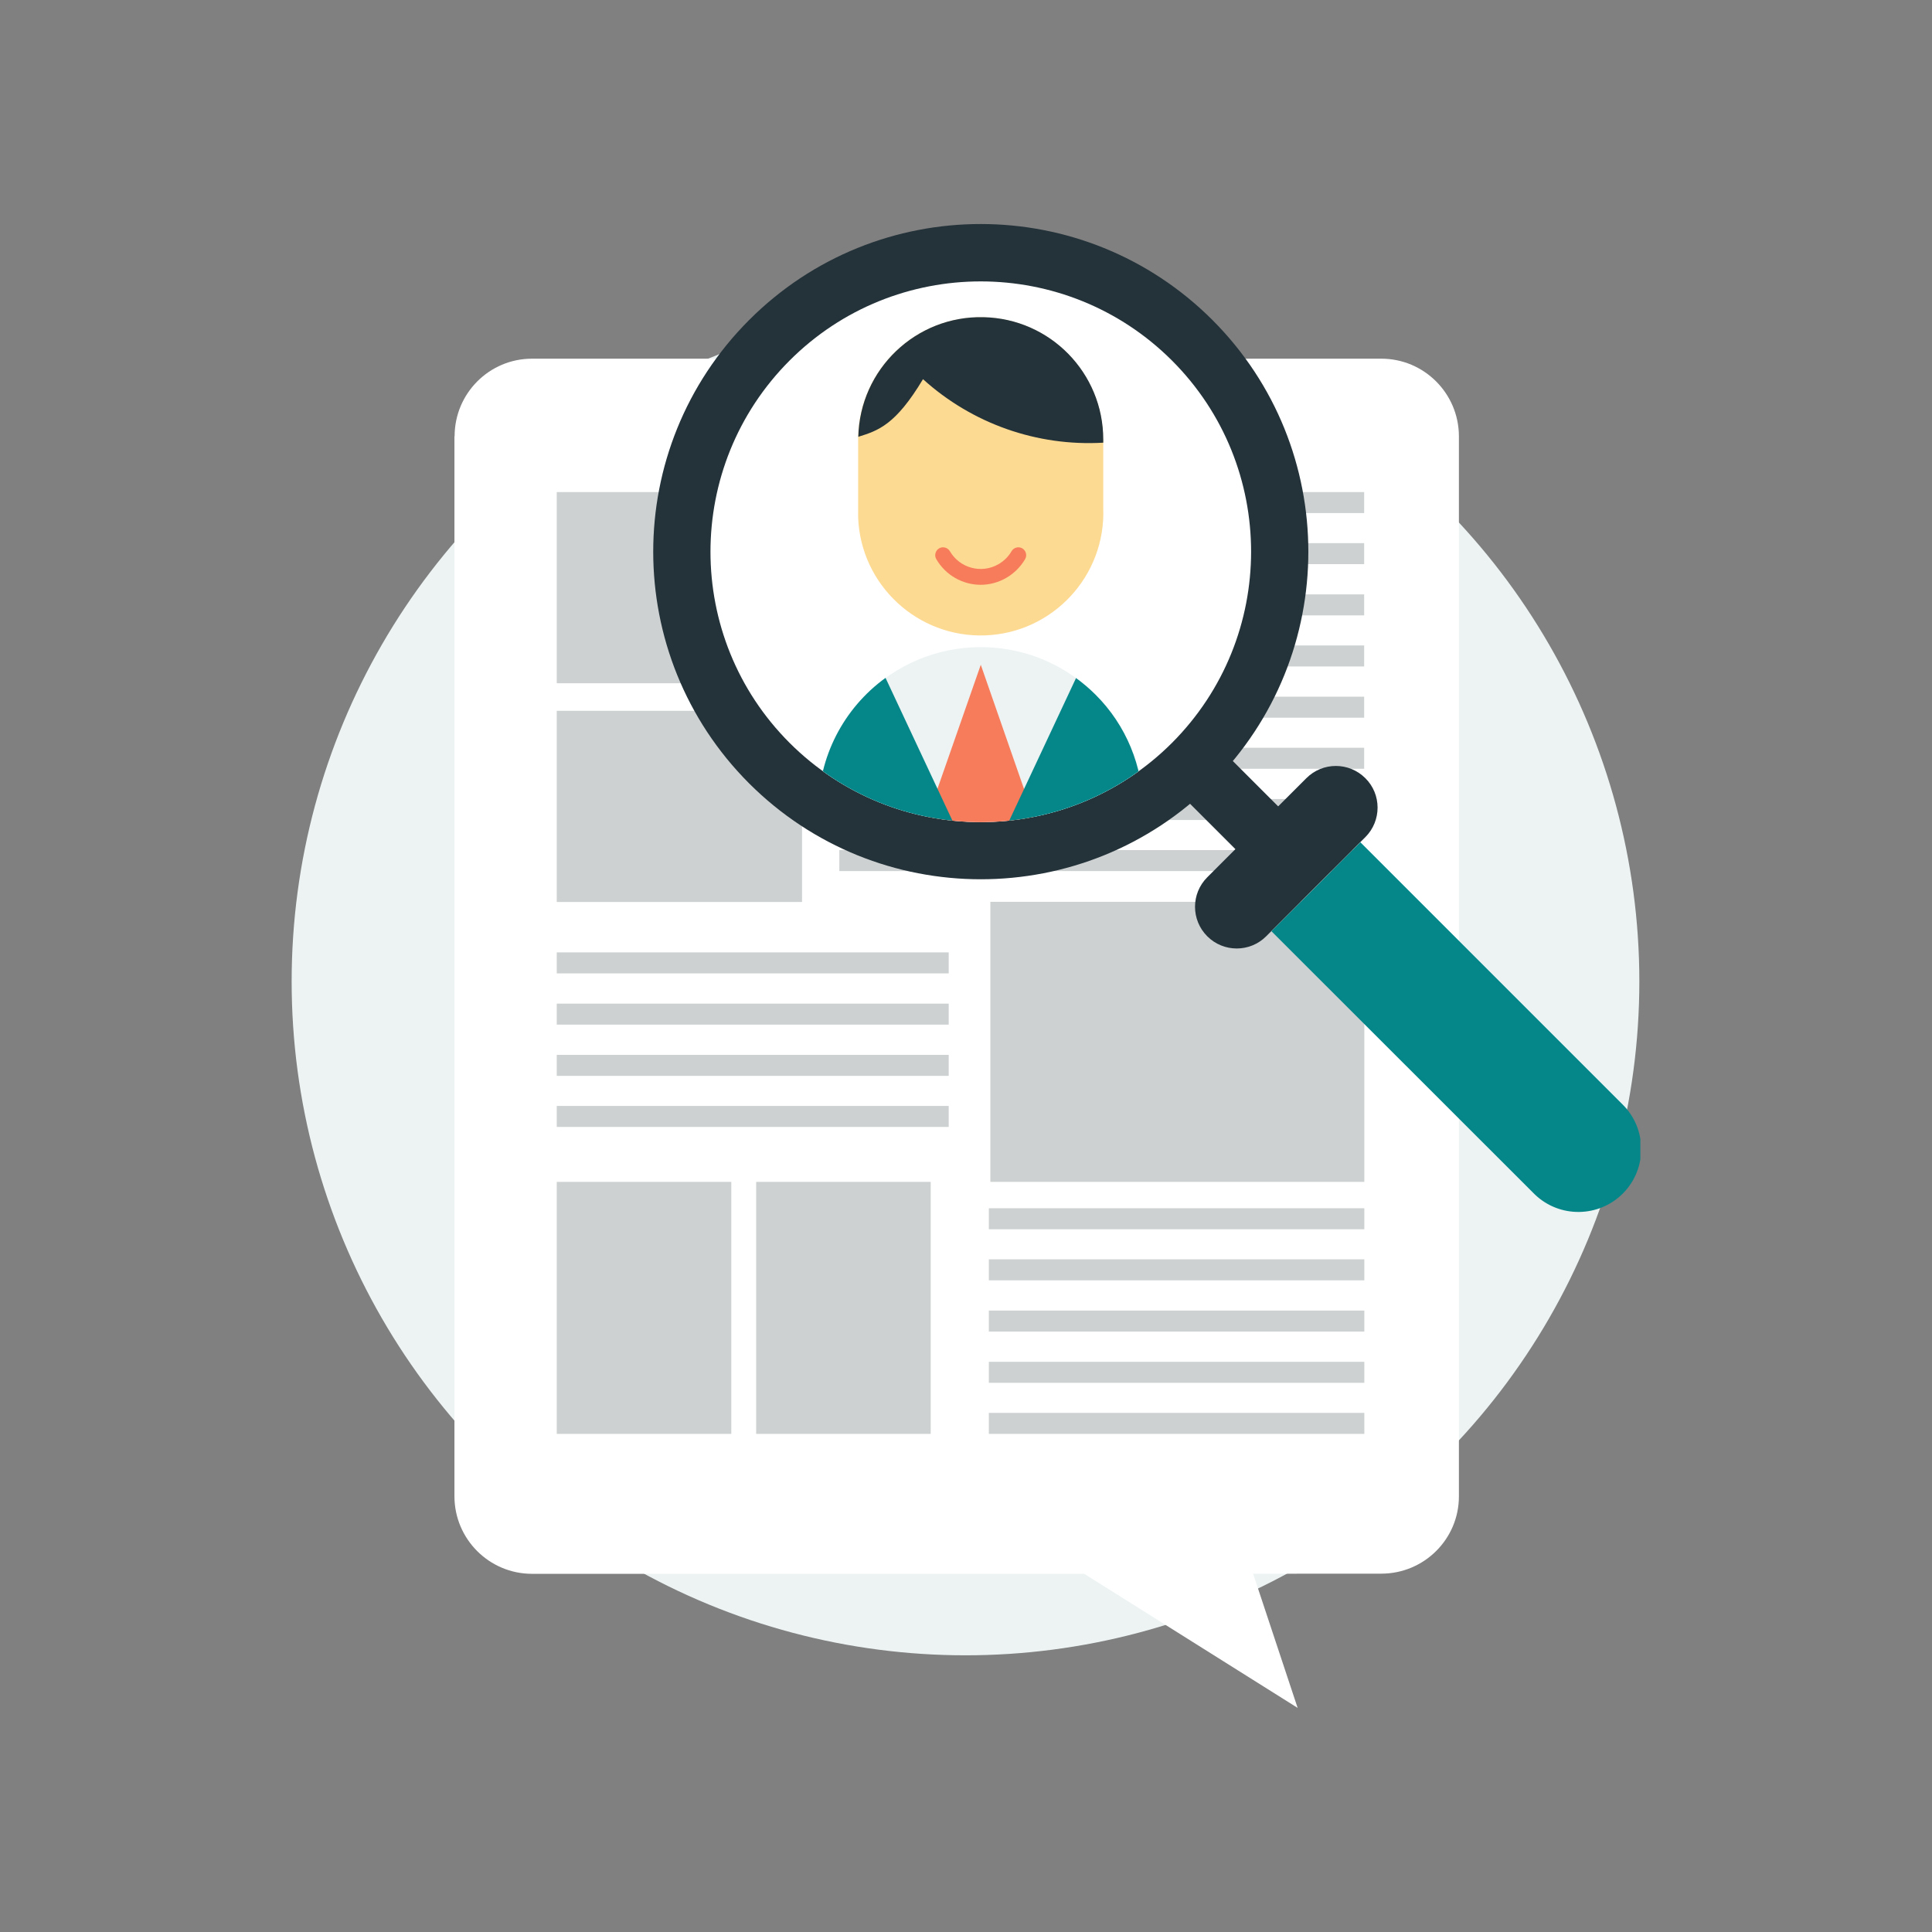
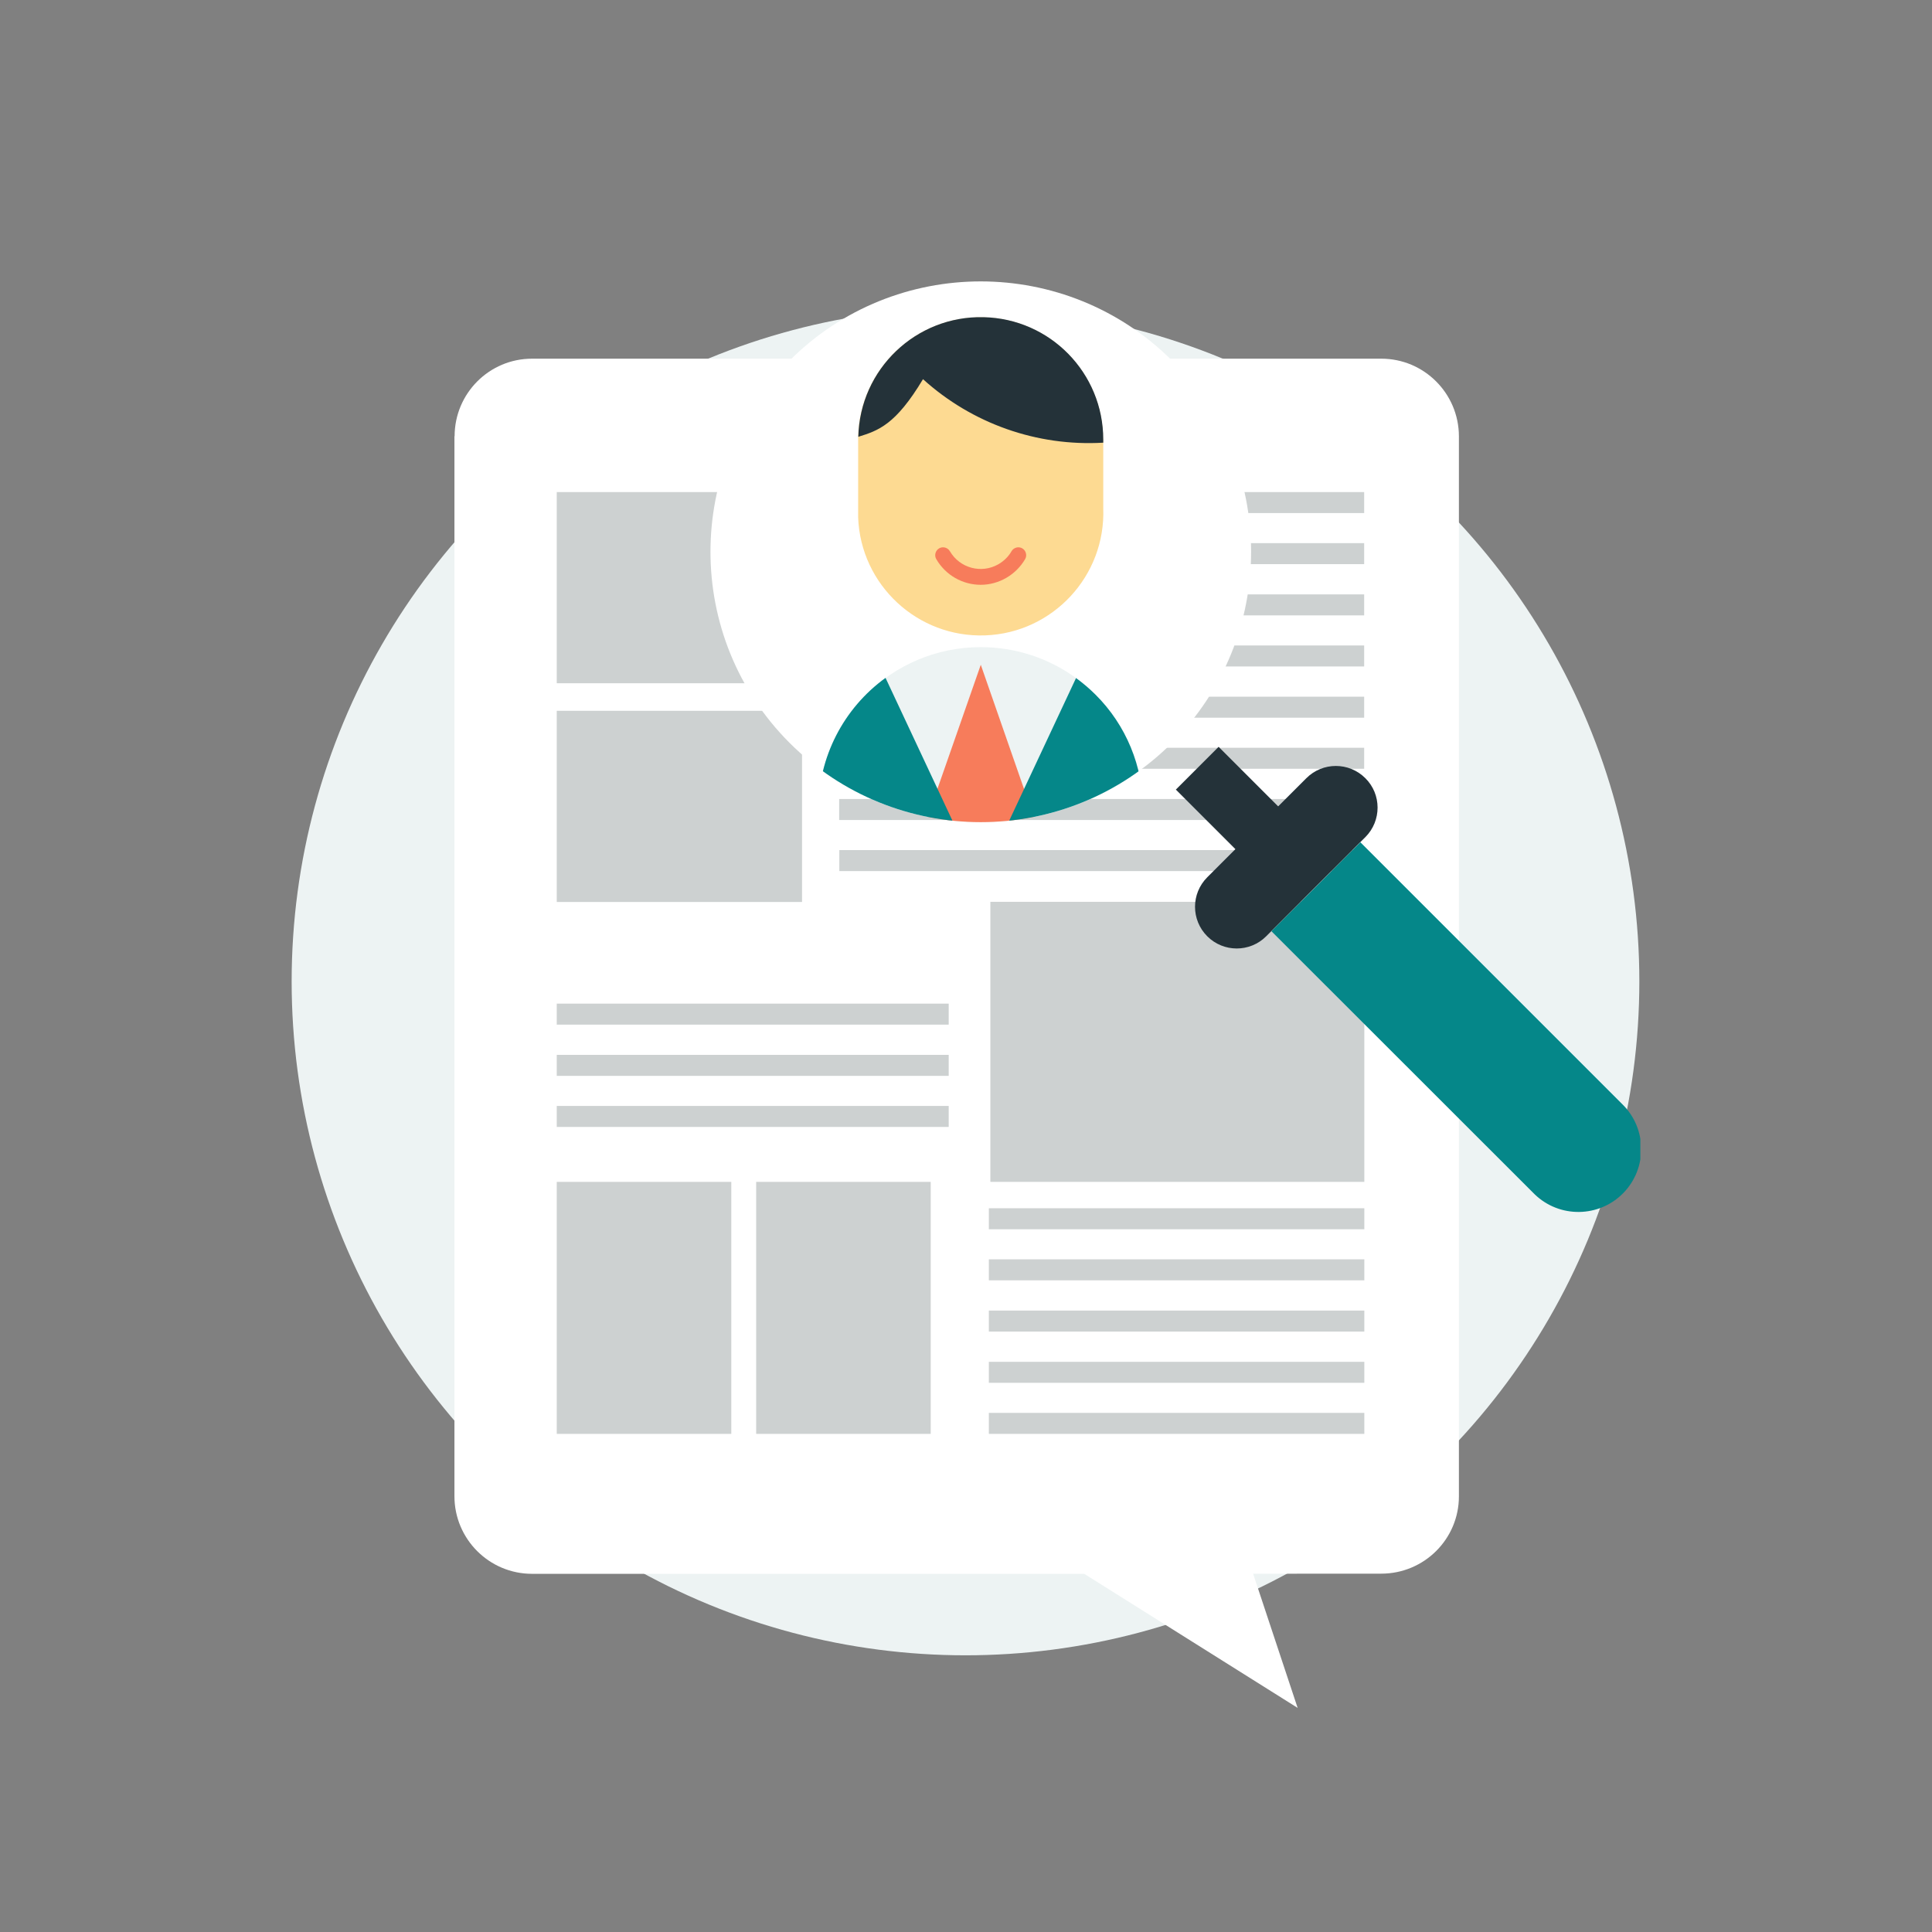
<svg xmlns="http://www.w3.org/2000/svg" id="_レイヤー_2" viewBox="0 0 115 115">
  <rect x="0" y="0" width="115" height="115" fill="#808080" stroke="none" />
  <defs>
    <style>.cls-1{fill:none;}.cls-2{clip-path:url(#clippath);}.cls-3{fill:#f77c5b;}.cls-4{fill:#edf3f3;}.cls-5{fill:#fff;}.cls-6{fill:#fdda92;}.cls-7{fill:#cdd1d1;}.cls-8{fill:#243239;}.cls-9{fill:#058789;}.cls-10{clip-path:url(#clippath-1);}</style>
    <clipPath id="clippath">
      <rect class="cls-1" x="27.05" y="13.33" width="70.59" height="88.33" />
    </clipPath>
    <clipPath id="clippath-1">
      <path class="cls-1" d="m47,21.46c-6.29,6.28-6.29,16.47,0,22.76s16.47,6.29,22.76,0,6.29-16.47,0-22.76c-3.02-3.02-7.11-4.71-11.38-4.71-4.27,0-8.36,1.7-11.38,4.71" />
    </clipPath>
  </defs>
  <g id="_レイヤー_1-2">
    <g id="_グループ_2113">
      <g id="_グループ_2003">
        <g id="_グループ_2002">
          <g id="_グループ_2001">
            <g id="_グループ_2000">
              <circle id="_楕円形_71" class="cls-4" cx="57.47" cy="58.42" r="40.11" />
            </g>
          </g>
        </g>
      </g>
      <g id="_グループ_7122">
        <path id="_パス_10699" class="cls-5" d="m62.66,92.5l14.58,9.16-3.04-9.16h-11.54Z" />
        <g id="_グループ_7119">
          <g class="cls-2">
            <g id="_グループ_7118">
              <path id="_パス_10700" class="cls-5" d="m27.05,25.97v63.09c0,2.55,2.07,4.62,4.62,4.62h32.85s17.7-.01,17.7-.01c2.55,0,4.62-2.06,4.62-4.6,0,0,0,0,0,0V25.96c-.01-2.55-2.08-4.61-4.62-4.61H31.67c-2.55,0-4.61,2.07-4.61,4.62,0,0,0,0,0,0" />
              <rect id="_長方形_5156" class="cls-7" x="33.14" y="29.29" width="14.6" height="11.38" />
              <rect id="_長方形_5157" class="cls-7" x="33.14" y="42.31" width="14.6" height="11.38" />
              <rect id="_長方形_5158" class="cls-7" x="58.95" y="53.68" width="22.26" height="16.67" />
              <rect id="_長方形_5159" class="cls-7" x="45.01" y="70.35" width="10.39" height="15" />
              <rect id="_長方形_5160" class="cls-7" x="33.14" y="70.35" width="10.39" height="15" />
              <rect id="_長方形_5161" class="cls-7" x="49.95" y="29.29" width="31.25" height="1.25" />
              <rect id="_長方形_5162" class="cls-7" x="49.95" y="32.33" width="31.25" height="1.25" />
              <rect id="_長方形_5163" class="cls-7" x="49.95" y="35.38" width="31.25" height="1.25" />
              <rect id="_長方形_5164" class="cls-7" x="49.95" y="38.42" width="31.25" height="1.25" />
              <rect id="_長方形_5165" class="cls-7" x="49.95" y="41.47" width="31.25" height="1.25" />
              <rect id="_長方形_5166" class="cls-7" x="49.95" y="44.51" width="31.25" height="1.25" />
              <rect id="_長方形_5167" class="cls-7" x="49.95" y="47.56" width="31.25" height="1.25" />
              <rect id="_長方形_5168" class="cls-7" x="49.96" y="50.6" width="31.25" height="1.25" />
-               <rect id="_長方形_5169" class="cls-7" x="33.14" y="56.69" width="23.33" height="1.25" />
              <rect id="_長方形_5170" class="cls-7" x="33.14" y="59.74" width="23.33" height="1.25" />
              <rect id="_長方形_5171" class="cls-7" x="33.14" y="62.79" width="23.33" height="1.25" />
              <rect id="_長方形_5172" class="cls-7" x="33.14" y="65.83" width="23.33" height="1.25" />
              <rect id="_長方形_5173" class="cls-7" x="58.86" y="71.92" width="22.35" height="1.25" />
              <rect id="_長方形_5174" class="cls-7" x="58.86" y="74.96" width="22.35" height="1.25" />
              <rect id="_長方形_5175" class="cls-7" x="58.86" y="78.01" width="22.35" height="1.25" />
              <rect id="_長方形_5176" class="cls-7" x="58.86" y="81.06" width="22.35" height="1.25" />
              <rect id="_長方形_5177" class="cls-7" x="58.86" y="84.1" width="22.35" height="1.25" />
-               <path id="_パス_10701" class="cls-8" d="m72.17,19.05c7.61,7.62,7.61,19.96,0,27.58-7.62,7.61-19.96,7.61-27.58,0-7.61-7.62-7.61-19.96,0-27.58,7.61-7.62,19.96-7.62,27.58,0,0,0,0,0,0,0" />
              <path id="_パス_10702" class="cls-5" d="m69.76,21.46c6.28,6.28,6.28,16.47,0,22.76-6.28,6.28-16.47,6.28-22.76,0-6.28-6.28-6.28-16.47,0-22.76,0,0,0,0,0,0,6.28-6.28,16.47-6.28,22.76,0,0,0,0,0,0,0" />
              <rect id="_長方形_5178" class="cls-8" x="71.68" y="44.81" width="3.6" height="6.26" transform="translate(-12.38 66) rotate(-45)" />
              <path id="_パス_10703" class="cls-8" d="m81.27,46.32c.97.96.97,2.53.01,3.5,0,0,0,0-.01.01l-5.9,5.9c-.97.97-2.54.97-3.51,0s-.97-2.54,0-3.51l5.9-5.9c.97-.97,2.54-.97,3.51,0,0,0,0,0,0,0" />
              <path id="_パス_10704" class="cls-9" d="m80.97,50.13l15.59,15.59c1.48,1.44,1.51,3.81.07,5.29-1.44,1.48-3.81,1.51-5.29.07-.02-.02-.05-.05-.07-.07l-15.59-15.58,5.29-5.29Z" />
            </g>
          </g>
        </g>
        <g id="_グループ_7121">
          <g class="cls-10">
            <g id="_グループ_7120">
              <path id="_パス_10705" class="cls-6" d="m65.67,26.16v4.09c.15,4.03-3,7.42-7.02,7.57-4.03.15-7.42-3-7.57-7.02,0-.18,0-.36,0-.54v-4.25c.09-4.03,3.44-7.22,7.46-7.12,3.96.09,7.12,3.32,7.12,7.28" />
              <path id="_パス_10706" class="cls-3" d="m58.38,34.81c-1.09,0-2.1-.58-2.65-1.53-.13-.22-.05-.51.17-.64.22-.13.51-.05.64.17.59,1.01,1.88,1.36,2.9.77.32-.19.59-.45.77-.77.13-.22.42-.3.64-.17.22.13.3.42.17.64-.55.94-1.56,1.53-2.65,1.53" />
              <path id="_パス_10707" class="cls-8" d="m65.67,26.16v.19c-3.94.23-7.8-1.13-10.73-3.78-1.63,2.72-2.66,3.06-3.85,3.43.09-4.03,3.44-7.22,7.46-7.12,3.96.09,7.12,3.32,7.12,7.28" />
              <path id="_パス_10708" class="cls-4" d="m68.05,48.18v9.67h-19.33v-9.67c0-5.34,4.33-9.66,9.66-9.66,2.04,0,4.02.64,5.67,1.84.41.3.8.63,1.16.99,1.82,1.81,2.84,4.27,2.84,6.83" />
              <path id="_パス_10709" class="cls-3" d="m61.23,49.89l-2.43,2.7c-.21.23-.57.25-.8.04-.02-.01-.03-.03-.04-.04l-2.43-2.7c-.33-.37-.44-.89-.28-1.36l3.13-8.96,3.12,8.96c.16.47.06.99-.27,1.36" />
              <path id="_パス_10710" class="cls-9" d="m58.38,52.46v5.39h-9.67v-9.67c0-3.1,1.49-6.01,4-7.83l5.67,12.1Z" />
              <path id="_パス_10711" class="cls-9" d="m68.04,48.18v9.67h-9.66v-5.39l5.67-12.1c.41.3.8.63,1.16.99,1.82,1.81,2.83,4.27,2.83,6.83" />
            </g>
          </g>
        </g>
      </g>
    </g>
    <rect class="cls-1" width="115" height="115" />
  </g>
</svg>